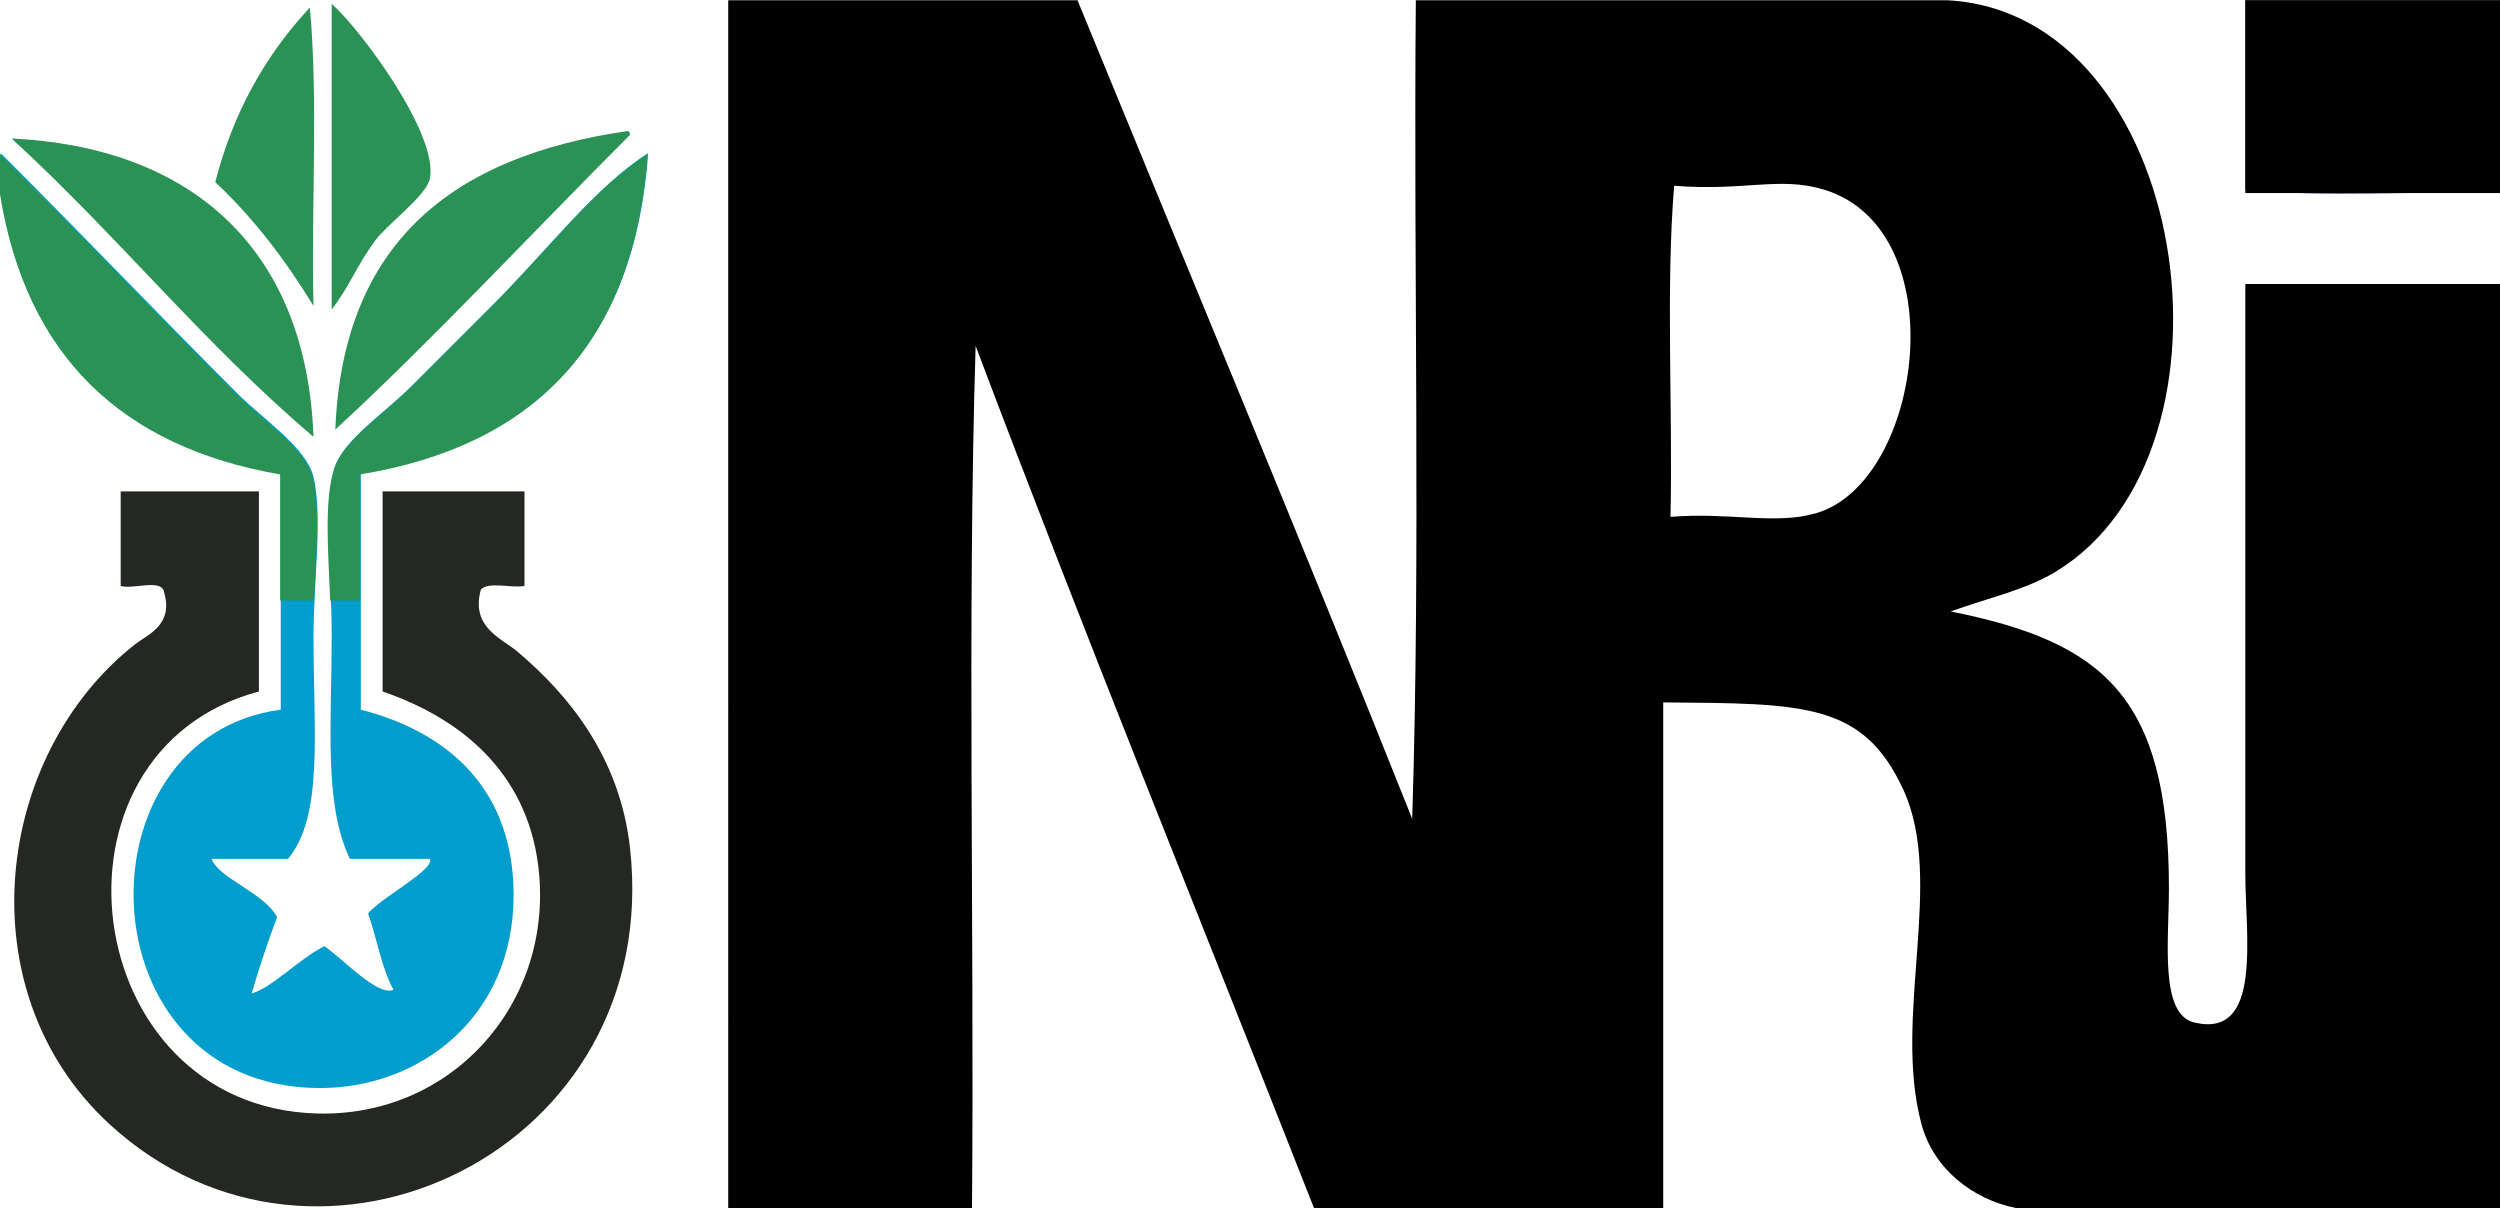
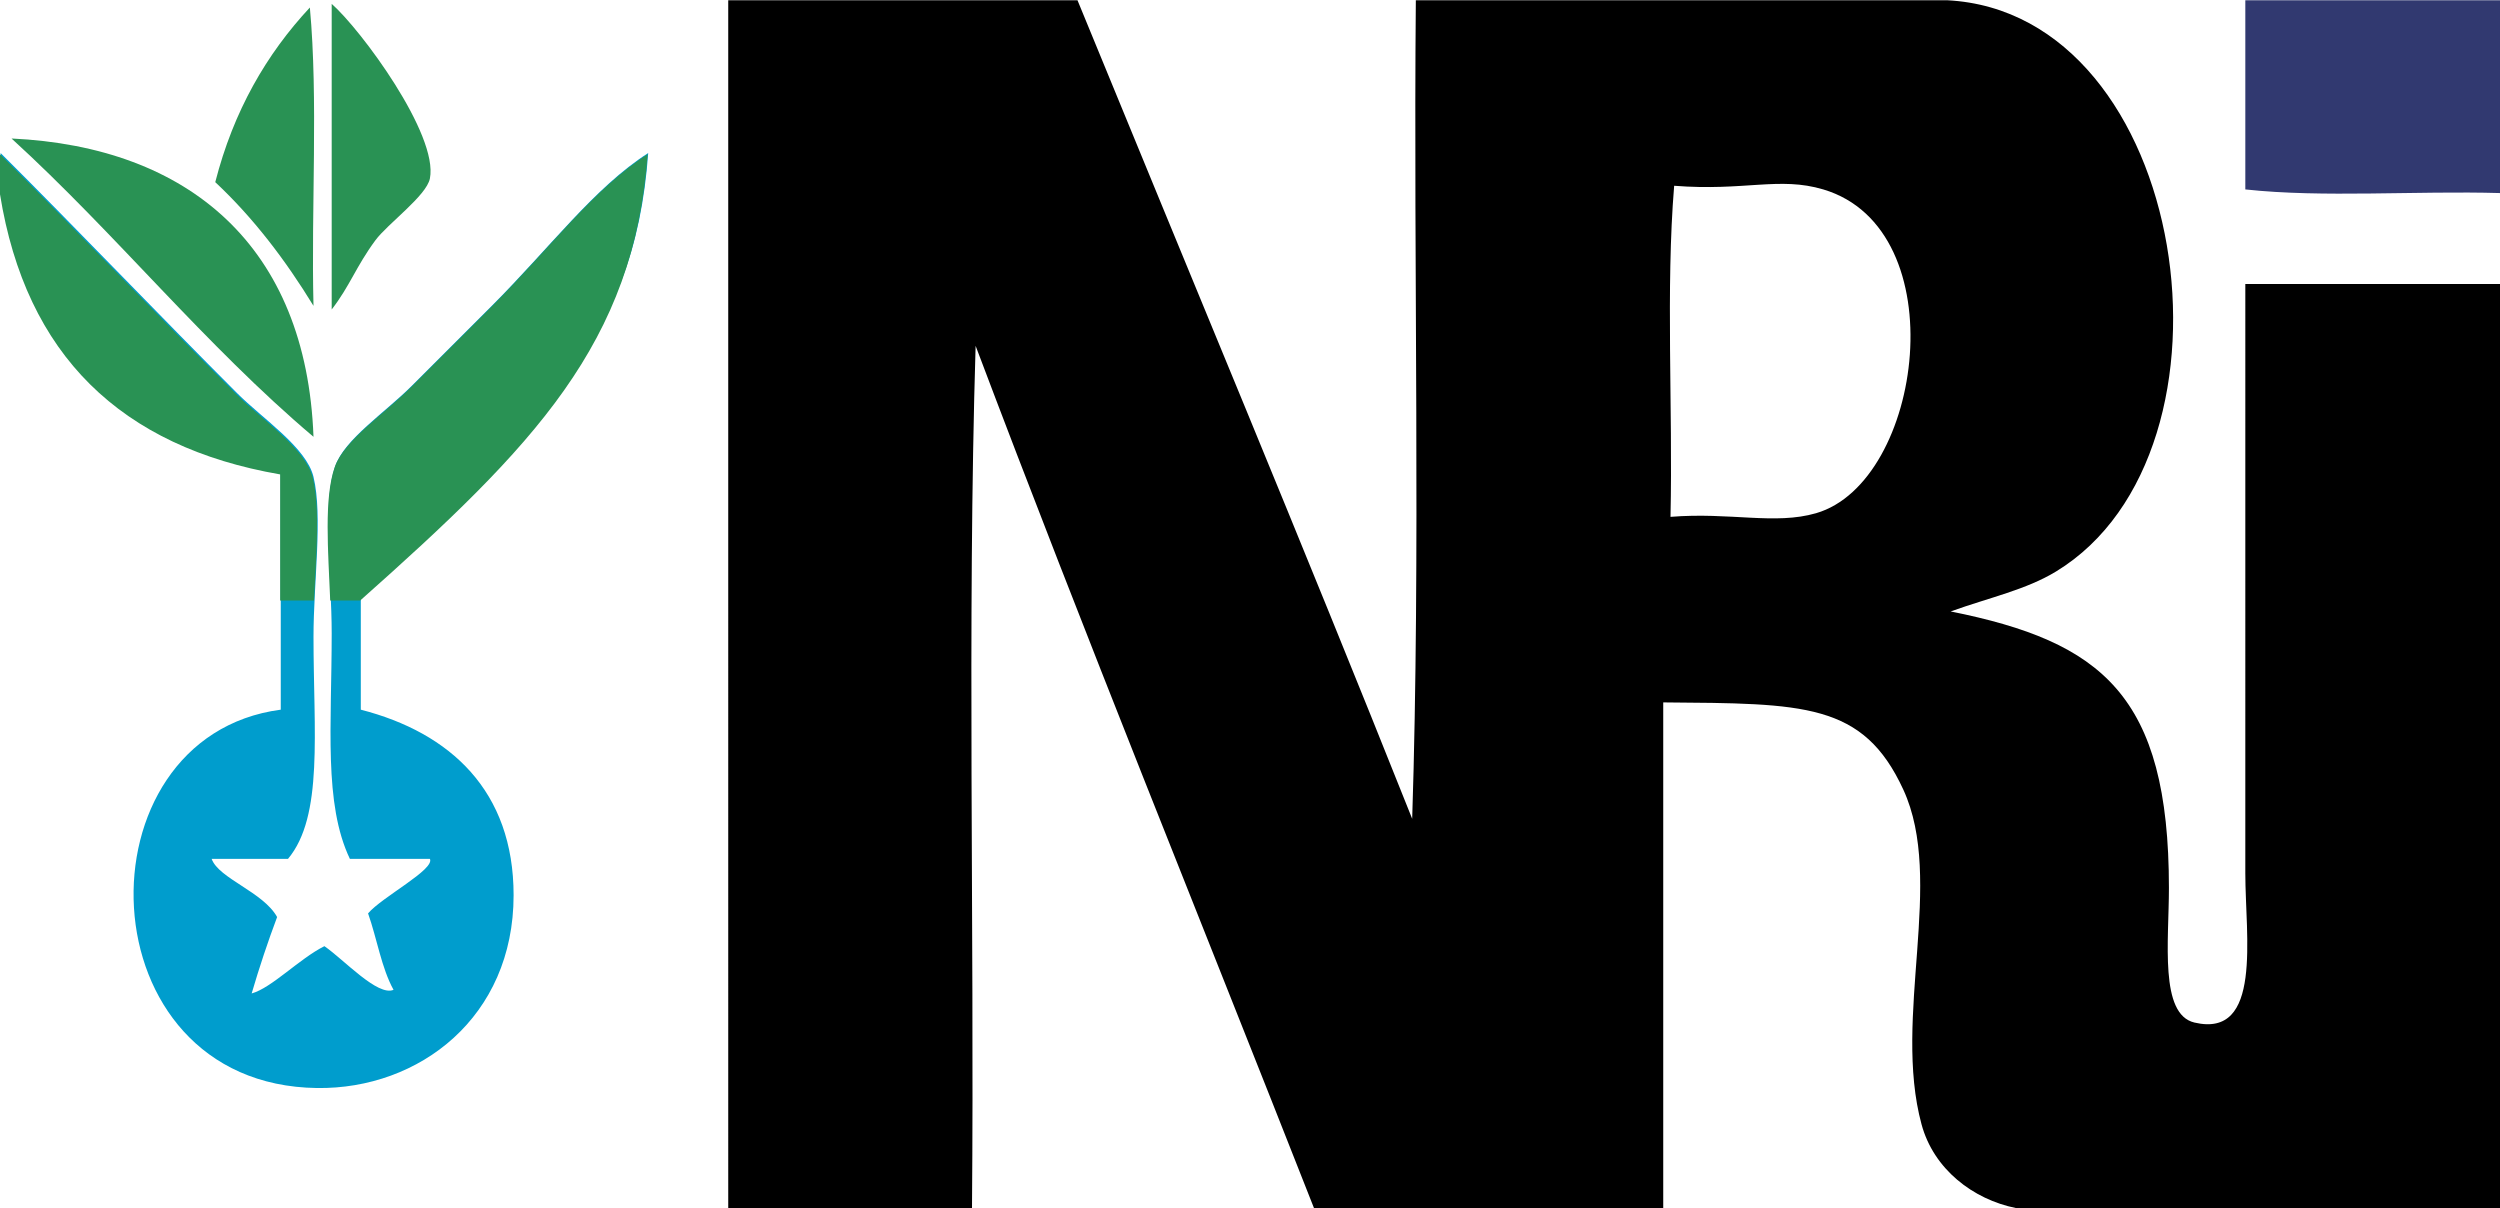
<svg xmlns="http://www.w3.org/2000/svg" version="1.1" id="Layer_1" x="0px" y="0px" width="720px" height="348px" viewBox="0 0 720 347.859" enable-background="new 0 0 720 347.859" xml:space="preserve">
  <path d="M481.104,148.783c17.168-1.393,30.056,2.387,41.916-1.049c30.82-8.933,40.531-81.793,2.087-93.25  c-12.695-3.785-22.669,0.547-42.949-1.053C479.709,83.123,481.799,117.352,481.104,148.783 M209.732,0h100.584  c32.186,78.533,64.854,156.582,96.395,235.746C409.16,159.26,407.061,78.234,407.76,0h152.979  c69.977,3.543,88.377,129.797,31.434,164.5c-8.684,5.287-18.922,7.42-30.383,11.525c43.443,8.729,62.861,24.004,62.861,79.631  c0,15.369-2.756,36.389,7.342,38.768c19.67,4.642,14.66-24.887,14.66-42.961V81.727H720V347.86H580.646  c-12.447-2.502-23.757-11.24-27.238-24.103c-8.404-30.987,6.791-70.231-5.242-96.396c-11.574-25.137-28.621-24.812-69.154-25.141  V347.86H378.43c-32.528-82.729-65.879-164.64-97.451-248.322c-2.441,80.678-0.35,165.9-1.043,248.322h-70.203L209.732,0L209.732,0z" />
  <path fill="#299254" d="M95.527,1.045c8.387,7.361,30.785,37.636,28.285,50.295c-0.975,4.972-12.213,13.058-15.713,17.814  c-5.574,7.559-7.312,13.109-12.572,19.906V1.045z" />
  <path fill="#299254" d="M89.24,2.094c2.441,26.548,0.348,57.628,1.047,85.923c-8.09-13.218-17.289-25.328-28.291-35.629  C67.266,31.809,76.777,15.48,89.24,2.094" />
-   <path fill="#299254" d="M180.391,37.719c0.893-0.196,0.99,0.408,1.053,1.048c-27.955,27.936-57.564,59.782-84.871,84.871  C98.738,69.221,131.041,44.943,180.391,37.719" />
  <path fill="#299254" d="M3.322,39.818c51.039,2.391,84.922,31.022,86.965,85.914C59.053,99.328,33.445,67.316,3.322,39.818" />
  <path fill="#009DCD" d="M0.18,55.531V44.006c20.777,20.652,45.66,46.713,68.104,69.152c7.363,7.373,19.971,15.658,22.004,24.1  c2.729,11.334,0,30.334,0,46.099c0,27.371,2.922,51.658-7.338,63.92h-22c2.023,5.67,14.891,9.547,18.859,16.762  c-2.666,7.117-5.113,14.445-7.332,22.006c5.762-1.588,13.729-10.004,20.951-13.621c5.635,3.898,15.354,14.539,19.91,12.574  c-3.488-6.297-4.775-14.787-7.334-22.01c3.992-4.732,19.318-12.656,17.809-15.711h-23.051c-7.574-15.918-5.234-38.285-5.234-64.965  c0-16.455-2.809-37.215,1.045-48.197c2.711-7.734,14.293-15.342,22.002-23.051c8.586-8.584,16.541-16.541,23.055-23.047  c16.654-16.664,29.672-34.211,45.053-44.011c-3.877,54.447-32.662,83.99-82.773,92.203v68.105  c25.82,6.643,44.008,23.428,44.008,53.434c0,35.144-27.182,55.916-56.586,55.535c-67.488-0.871-69.676-101.168-10.473-108.969  v-68.105C35.002,128.279,7.637,101.857,0.18,55.531" />
-   <path fill="#252723" d="M74.566,141.449v57.629C9.605,216.373,22.203,318.754,91.33,320.619  c38.336,1.027,67.434-30.938,63.92-69.156c-2.492-27.043-20.258-43.858-45.059-52.385v-57.629h40.865v27.24  c-3.869,0.672-10.436-1.357-12.572,1.049c-2.973,10.896,5.936,13.979,10.479,17.812c14.473,12.201,29.52,30.144,32.48,56.58  c9.736,87.06-89.701,134.83-149.836,79.627c-41.729-38.305-33.312-106.387,7.334-138.303c3.49-2.731,10.984-5.438,8.385-14.666  c-0.416-4.477-8.779-1.002-12.57-2.1v-27.24L74.566,141.449L74.566,141.449z" />
-   <path fill="#299254" d="M186.508,44.357c-15.383,9.795-28.4,27.348-45.053,44.01c-6.51,6.502-14.471,14.461-23.053,23.047  c-7.713,7.711-19.289,15.316-22,23.051c-3.125,8.888-1.889,24.179-1.299,38.418h8.631v-36.323  C153.846,128.344,182.629,98.802,186.508,44.357" />
+   <path fill="#299254" d="M186.508,44.357c-15.383,9.795-28.4,27.348-45.053,44.01c-6.51,6.502-14.471,14.461-23.053,23.047  c-7.713,7.711-19.289,15.316-22,23.051c-3.125,8.888-1.889,24.179-1.299,38.418h8.631C153.846,128.344,182.629,98.802,186.508,44.357" />
  <path fill="#299254" d="M90.111,137.605c-2.033-8.438-14.639-16.728-22.002-24.099C45.662,91.066,20.781,65.008,0,44.357V55.88  c7.463,46.328,34.828,72.746,80.684,80.679v36.323h9.748C91.059,159.9,92.232,146.432,90.111,137.605" />
  <path fill="#313970" d="M646.652,0H720v55.531c-24.096-0.699-50.992,1.393-73.348-1.047V0z" />
-   <rect x="646.652" y="0" width="73.348" height="55.531" />
</svg>